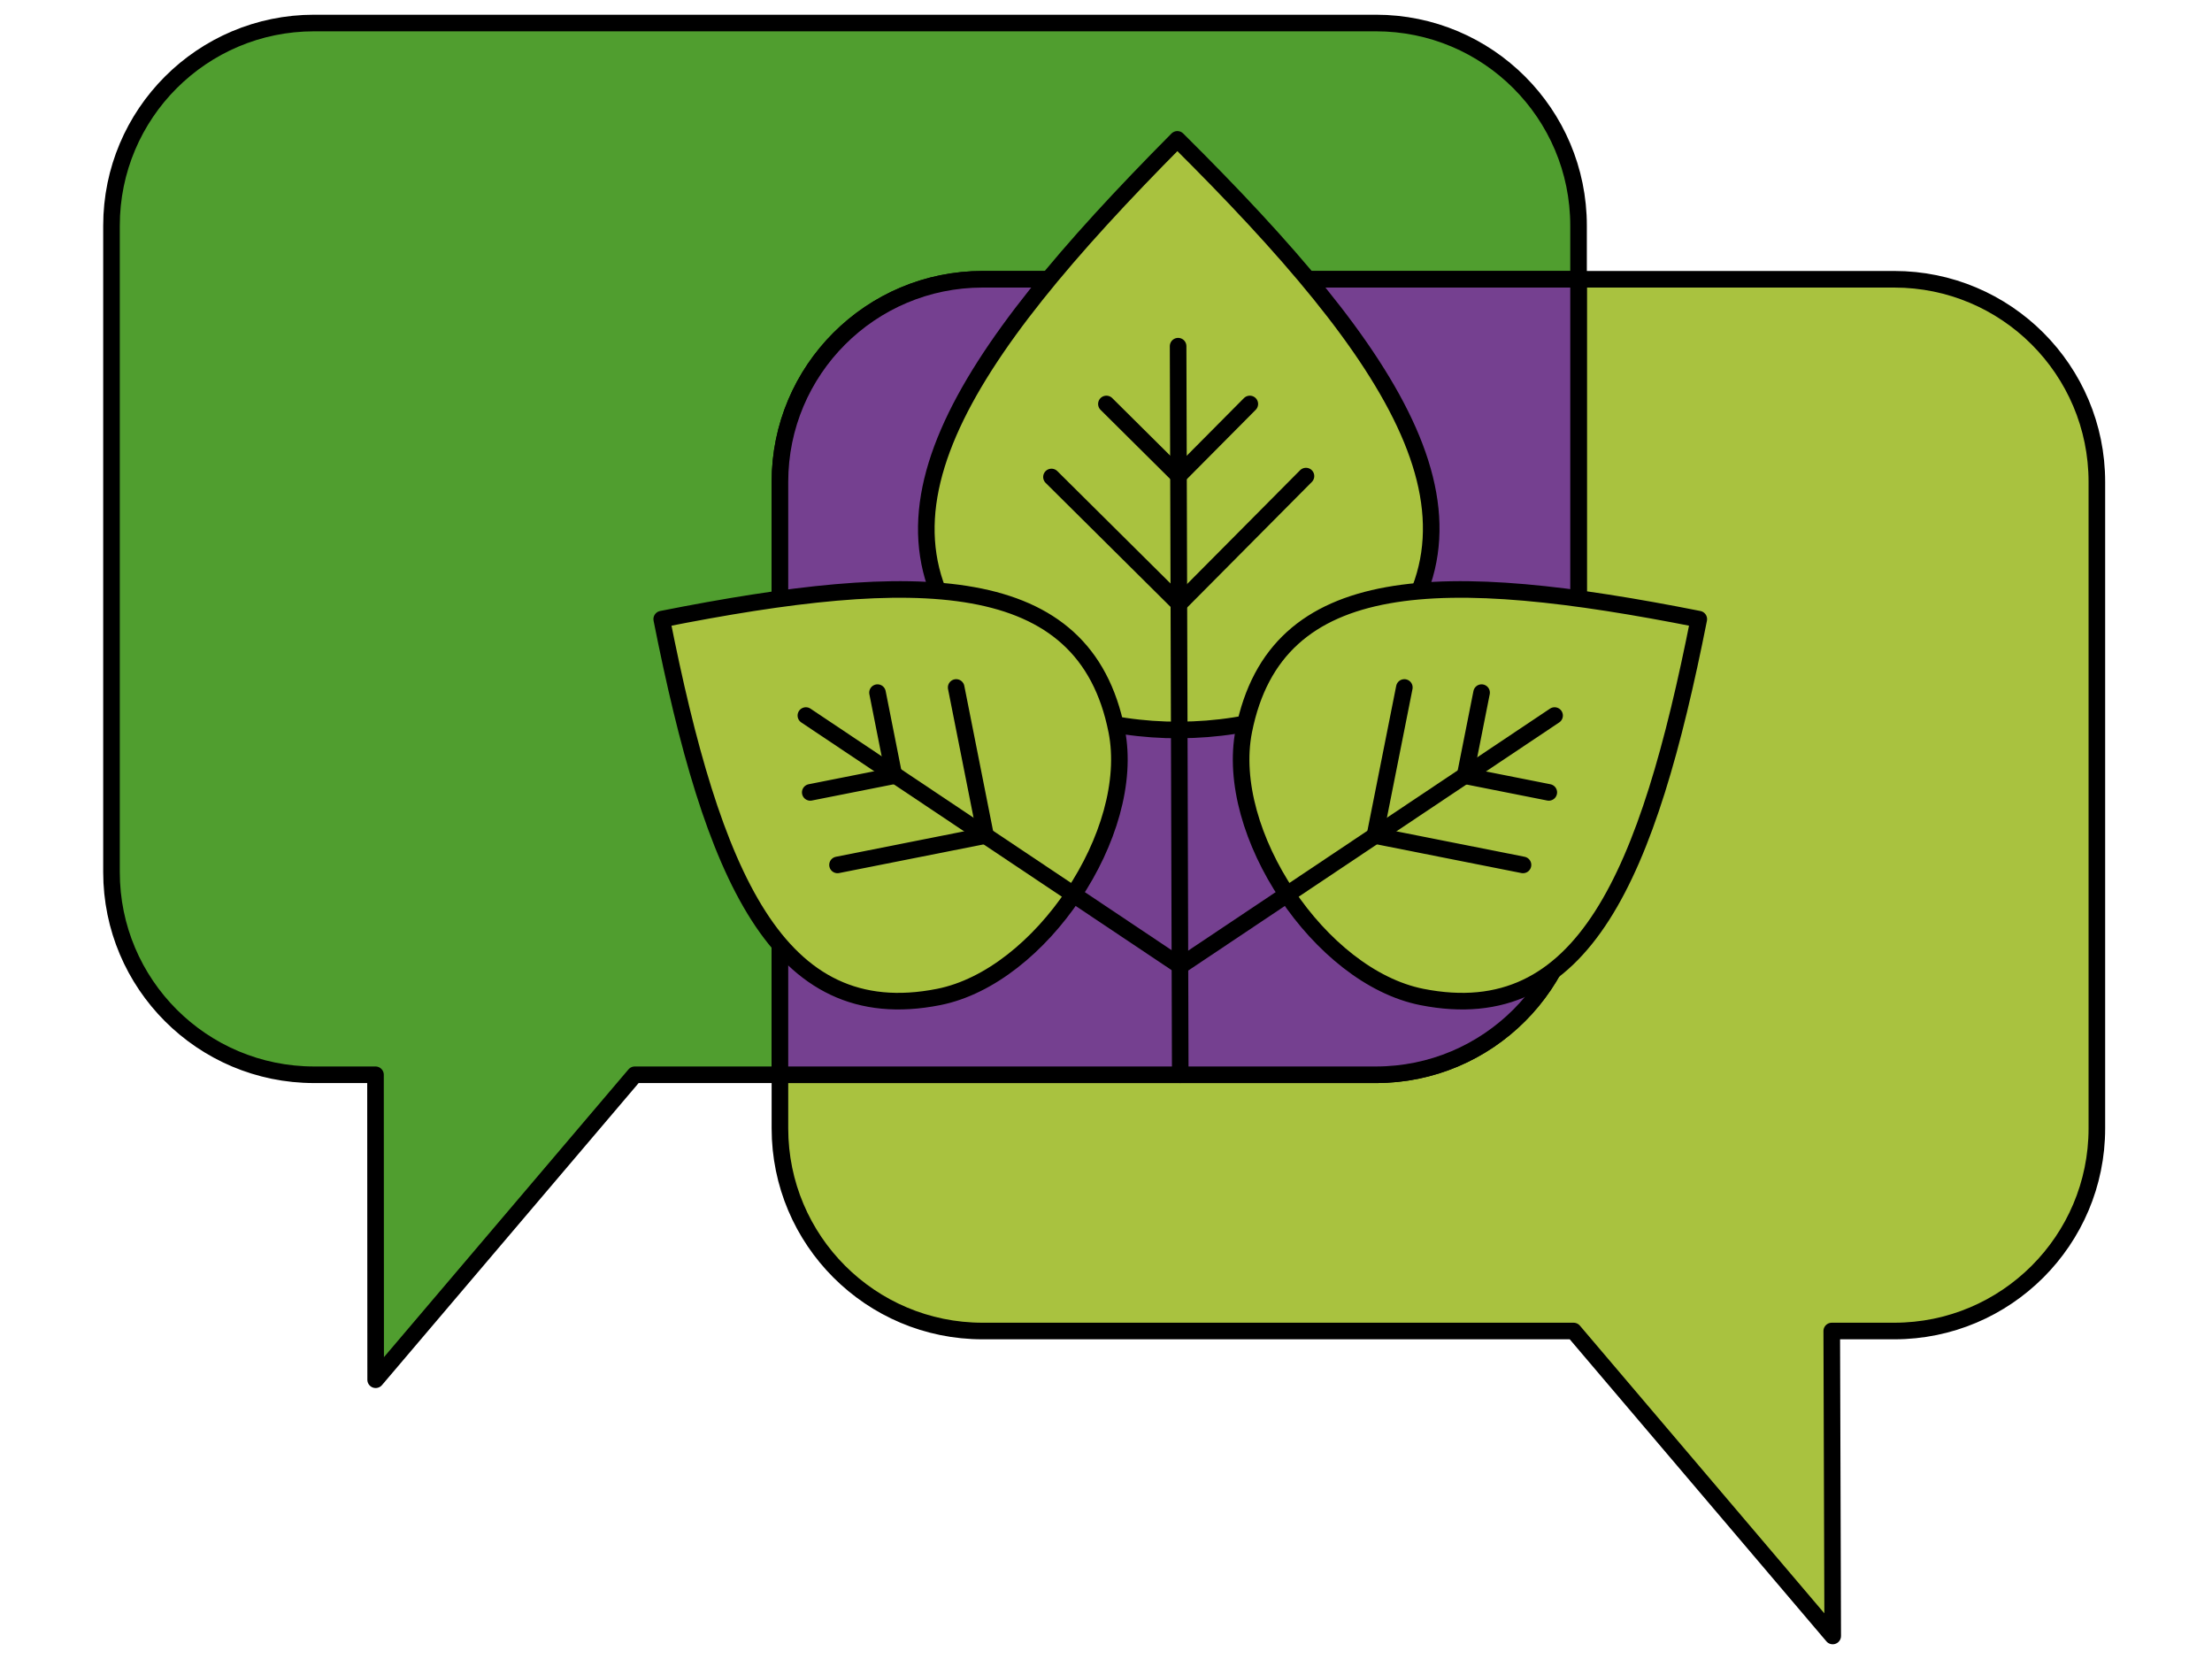
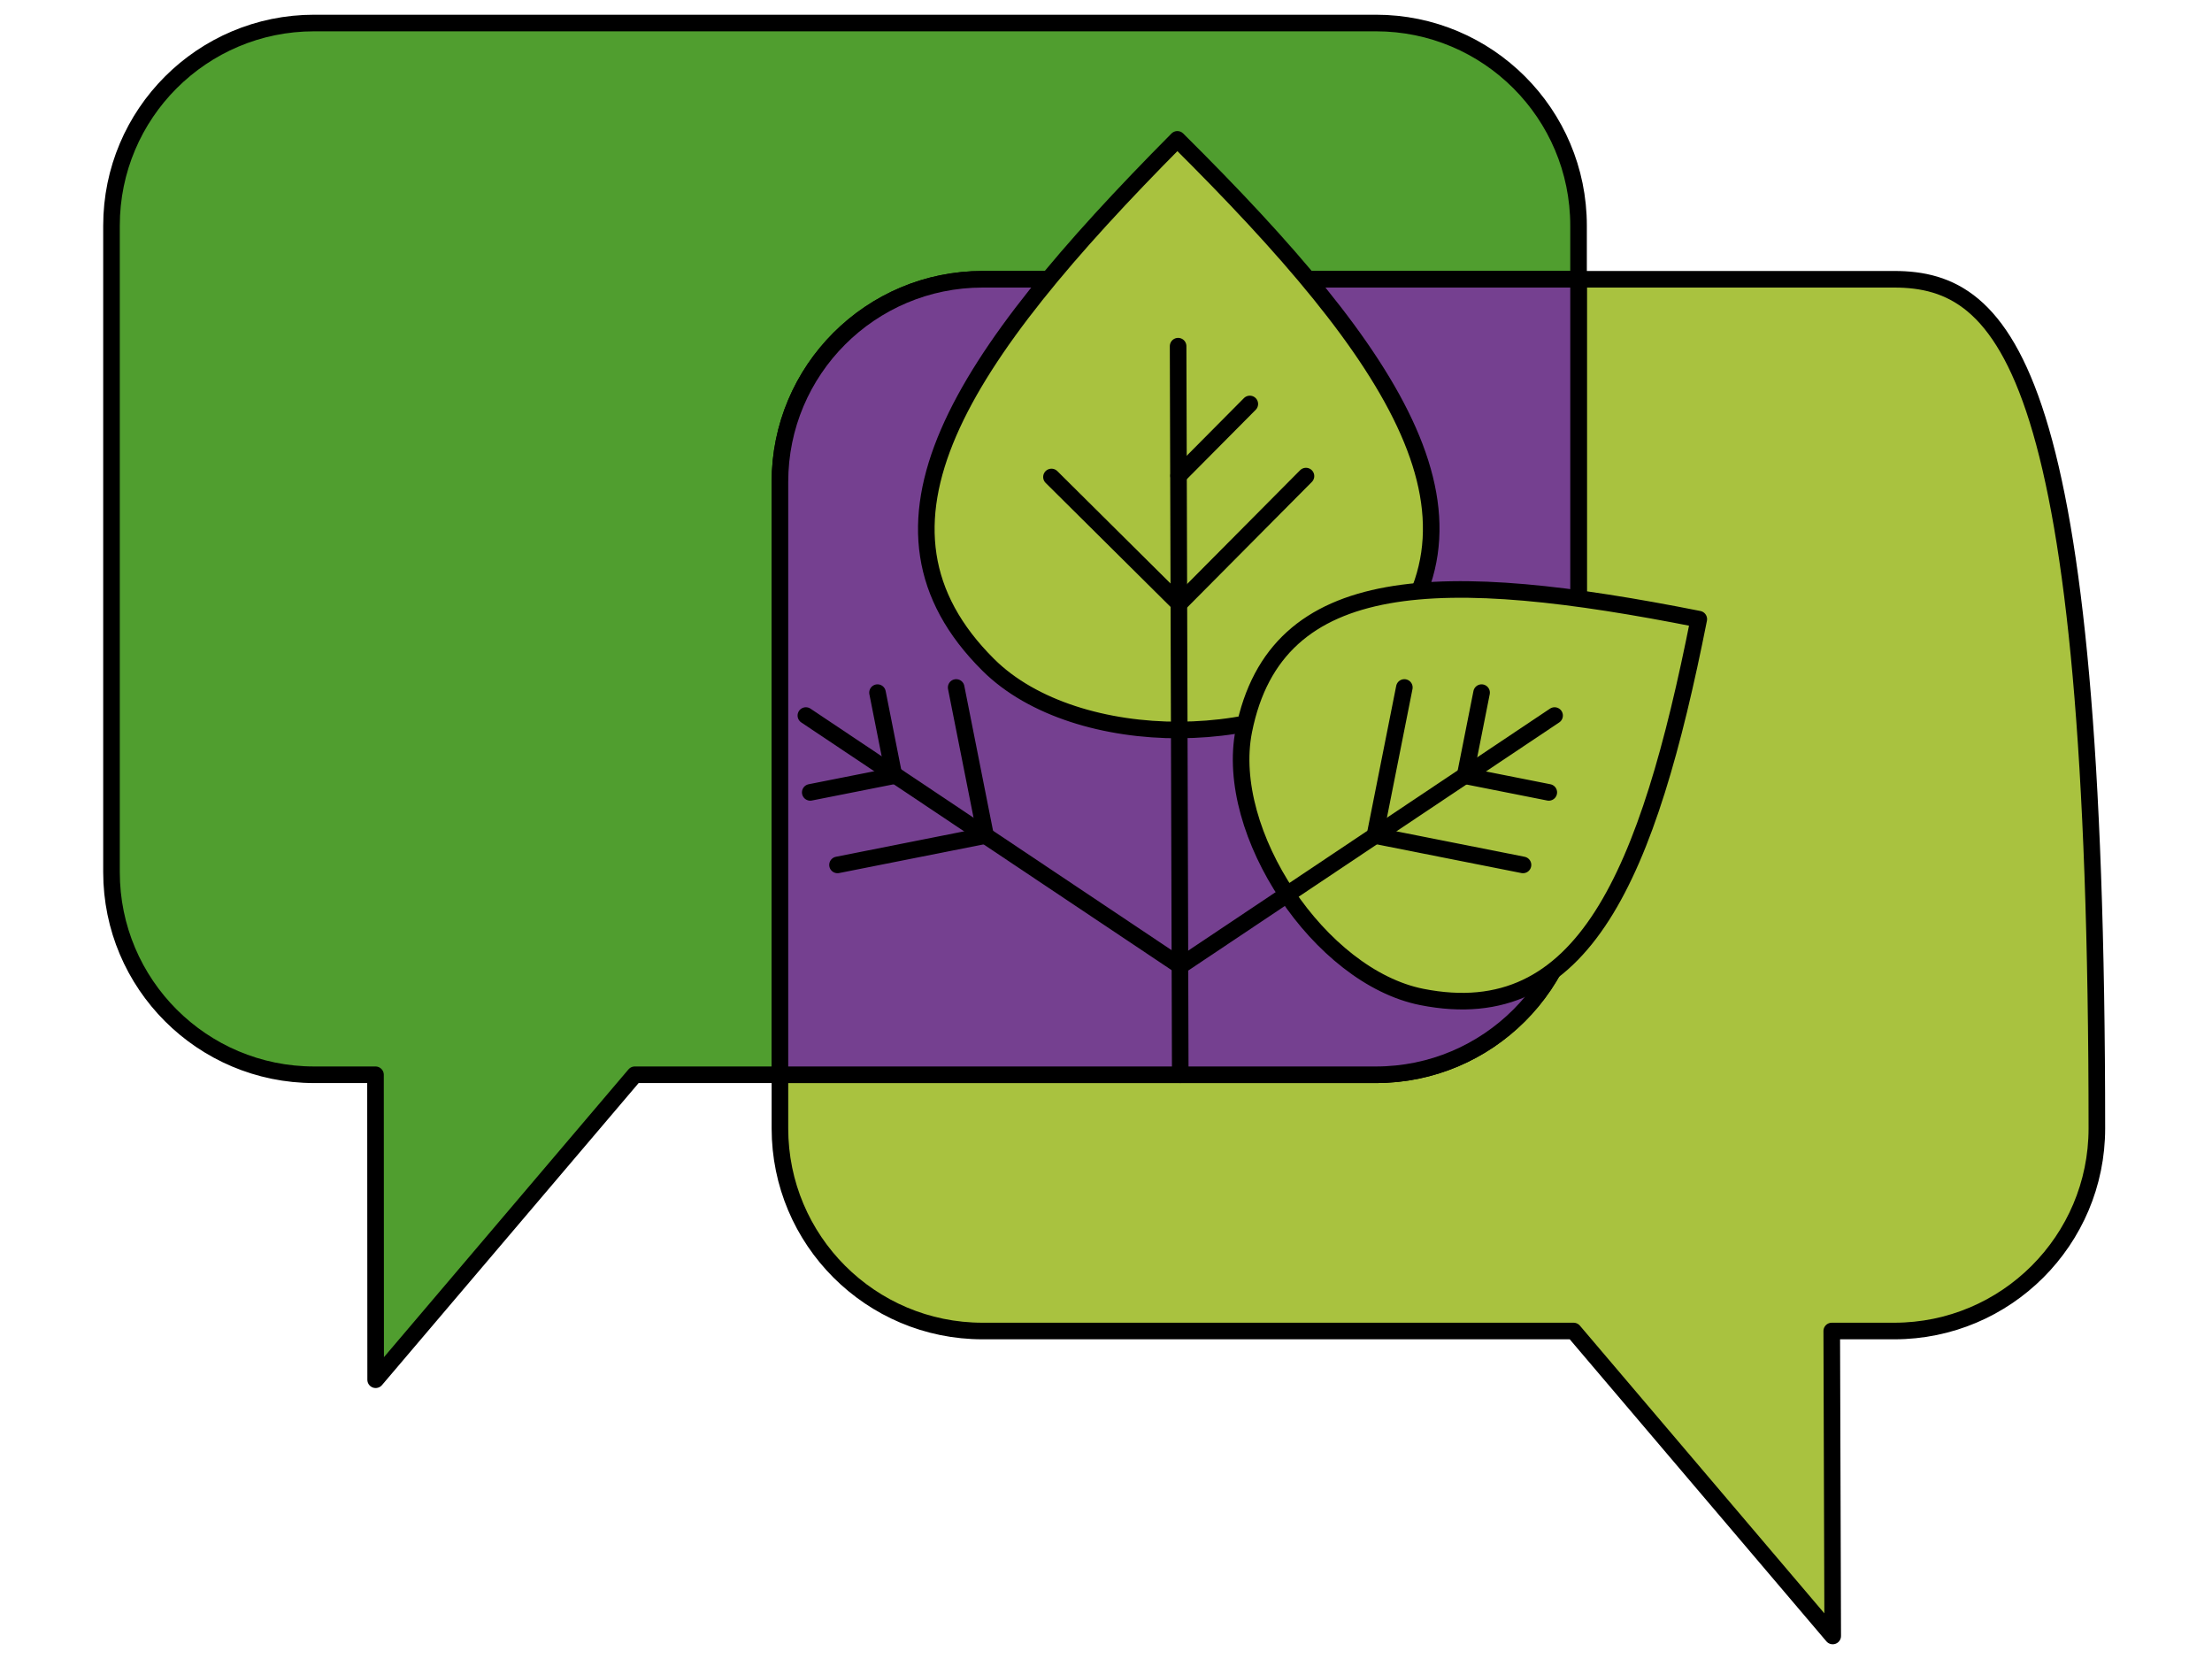
<svg xmlns="http://www.w3.org/2000/svg" width="200" height="150" viewBox="0 0 200 150" fill="none">
  <g clip-path="url(#clip0_164_1878)">
-     <path d="M171.267 25.25H142.726V78.853C142.726 88.973 134.523 97.176 124.403 97.176H70.518V102.022C70.518 112.142 78.721 120.345 88.841 120.345H142.276L165.707 147.919L165.619 120.345H171.267C181.387 120.345 189.59 112.142 189.59 102.022V43.573C189.59 33.453 181.387 25.25 171.267 25.25Z" fill="#A9C23F" stroke="black" stroke-width="1.5" stroke-linecap="round" stroke-linejoin="round" />
+     <path d="M171.267 25.25H142.726V78.853C142.726 88.973 134.523 97.176 124.403 97.176H70.518V102.022C70.518 112.142 78.721 120.345 88.841 120.345H142.276L165.707 147.919L165.619 120.345H171.267C181.387 120.345 189.59 112.142 189.59 102.022C189.59 33.453 181.387 25.25 171.267 25.25Z" fill="#A9C23F" stroke="black" stroke-width="1.5" stroke-linecap="round" stroke-linejoin="round" />
    <path d="M88.841 25.25H142.726V20.404C142.726 10.284 134.523 2.081 124.403 2.081H28.404C18.284 2.081 10.081 10.284 10.081 20.404V78.853C10.081 88.973 18.284 97.176 28.404 97.176H33.951L33.965 124.75L57.395 97.176H70.517V43.573C70.517 33.453 78.72 25.25 88.841 25.25Z" fill="#509E2F" stroke="black" stroke-width="1.5" stroke-linecap="round" stroke-linejoin="round" />
    <path d="M142.726 78.853V25.25H88.841C78.721 25.25 70.518 33.453 70.518 43.573V97.176H124.403C134.523 97.176 142.726 88.973 142.726 78.853Z" fill="#754090" stroke="black" stroke-width="1.5" stroke-linecap="round" stroke-linejoin="round" />
    <path d="M106.644 66.003C99.999 66.026 93.347 64.079 89.365 60.123C76.743 47.592 86.692 32.506 106.452 12.601C126.357 32.361 136.413 47.377 123.879 59.999C119.924 63.981 113.285 65.976 106.644 65.999V66.003Z" fill="#A9C23F" stroke="black" stroke-width="1.5" stroke-linecap="round" stroke-linejoin="round" />
    <path d="M106.52 31.3L106.714 97.176" stroke="black" stroke-width="1.5" stroke-linecap="round" stroke-linejoin="round" />
    <path d="M106.617 54.59L95.069 43.127" stroke="black" stroke-width="1.5" stroke-linecap="round" stroke-linejoin="round" />
    <path d="M106.617 54.59L118.08 43.046" stroke="black" stroke-width="1.5" stroke-linecap="round" stroke-linejoin="round" />
-     <path d="M106.566 43.009L100.036 36.525" stroke="black" stroke-width="1.5" stroke-linecap="round" stroke-linejoin="round" />
    <path d="M106.566 43.009L113.003 36.525" stroke="black" stroke-width="1.5" stroke-linecap="round" stroke-linejoin="round" />
-     <path d="M97.06 80.878C93.961 85.511 89.492 89.225 84.872 90.142C70.239 93.046 64.41 79.055 59.83 55.98C82.904 51.4 98.061 51.444 100.966 66.077C101.882 70.694 100.156 76.247 97.06 80.878Z" fill="#A9C23F" stroke="black" stroke-width="1.5" stroke-linecap="round" stroke-linejoin="round" />
    <path d="M72.864 64.697L106.714 87.335" stroke="black" stroke-width="1.5" stroke-linecap="round" stroke-linejoin="round" />
    <path d="M89.109 75.546L75.725 78.202" stroke="black" stroke-width="1.5" stroke-linecap="round" stroke-linejoin="round" />
    <path d="M89.109 75.546L86.453 62.158" stroke="black" stroke-width="1.5" stroke-linecap="round" stroke-linejoin="round" />
    <path d="M80.832 70.143L73.26 71.644" stroke="black" stroke-width="1.5" stroke-linecap="round" stroke-linejoin="round" />
    <path d="M80.832 70.143L79.341 62.625" stroke="black" stroke-width="1.5" stroke-linecap="round" stroke-linejoin="round" />
    <path d="M116.367 80.878C119.467 85.511 123.936 89.225 128.556 90.142C143.189 93.046 149.018 79.055 153.598 55.98C130.524 51.4 115.367 51.444 112.462 66.077C111.546 70.694 113.272 76.247 116.367 80.878Z" fill="#A9C23F" stroke="black" stroke-width="1.5" stroke-linecap="round" stroke-linejoin="round" />
    <path d="M140.56 64.697L106.714 87.335" stroke="black" stroke-width="1.5" stroke-linecap="round" stroke-linejoin="round" />
    <path d="M124.315 75.546L137.703 78.202" stroke="black" stroke-width="1.5" stroke-linecap="round" stroke-linejoin="round" />
    <path d="M124.315 75.546L126.975 62.158" stroke="black" stroke-width="1.5" stroke-linecap="round" stroke-linejoin="round" />
    <path d="M132.468 70.143L140.036 71.644" stroke="black" stroke-width="1.5" stroke-linecap="round" stroke-linejoin="round" />
    <path d="M132.468 70.143L133.959 62.625" stroke="black" stroke-width="1.5" stroke-linecap="round" stroke-linejoin="round" />
  </g>
  <defs>
    <clipPath id="clip0_164_1878">
      <rect width="181.672" height="148" fill="white" transform="translate(9 1)" />
    </clipPath>
  </defs>
</svg>